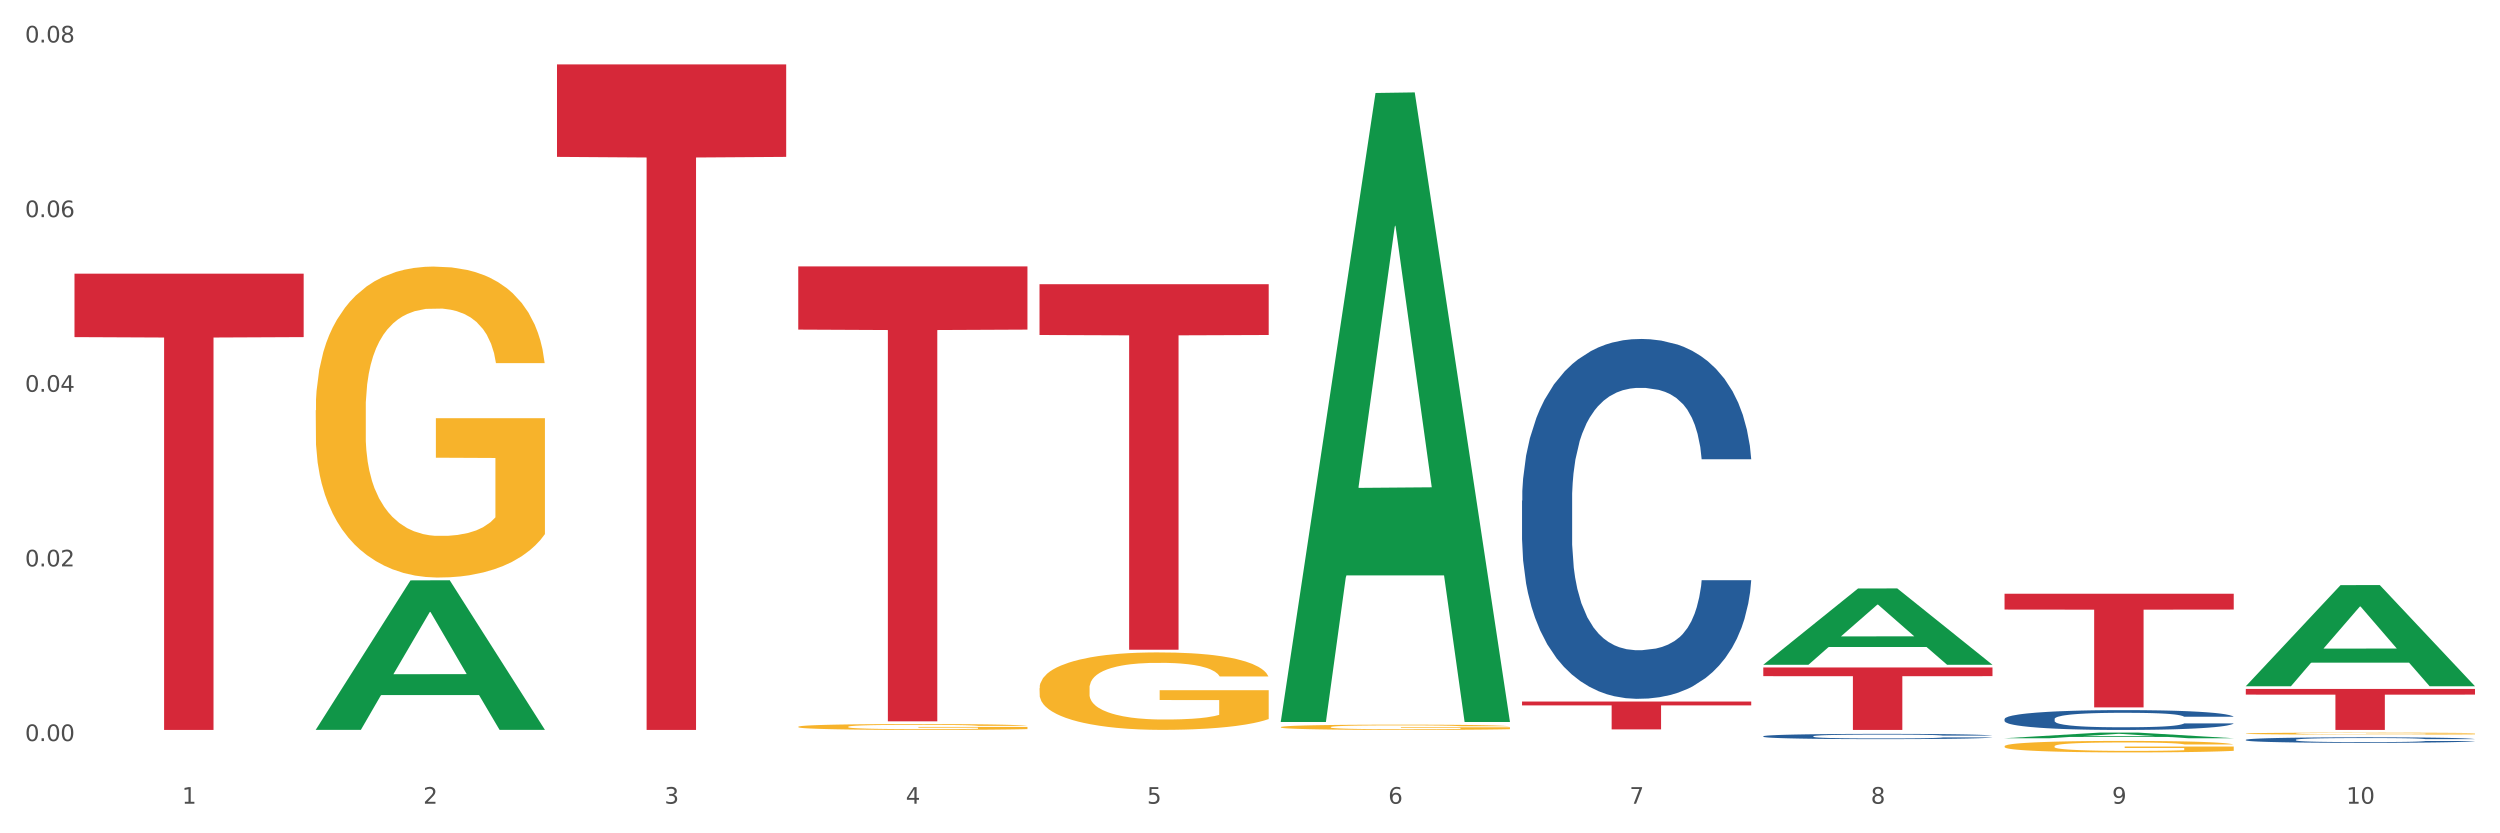
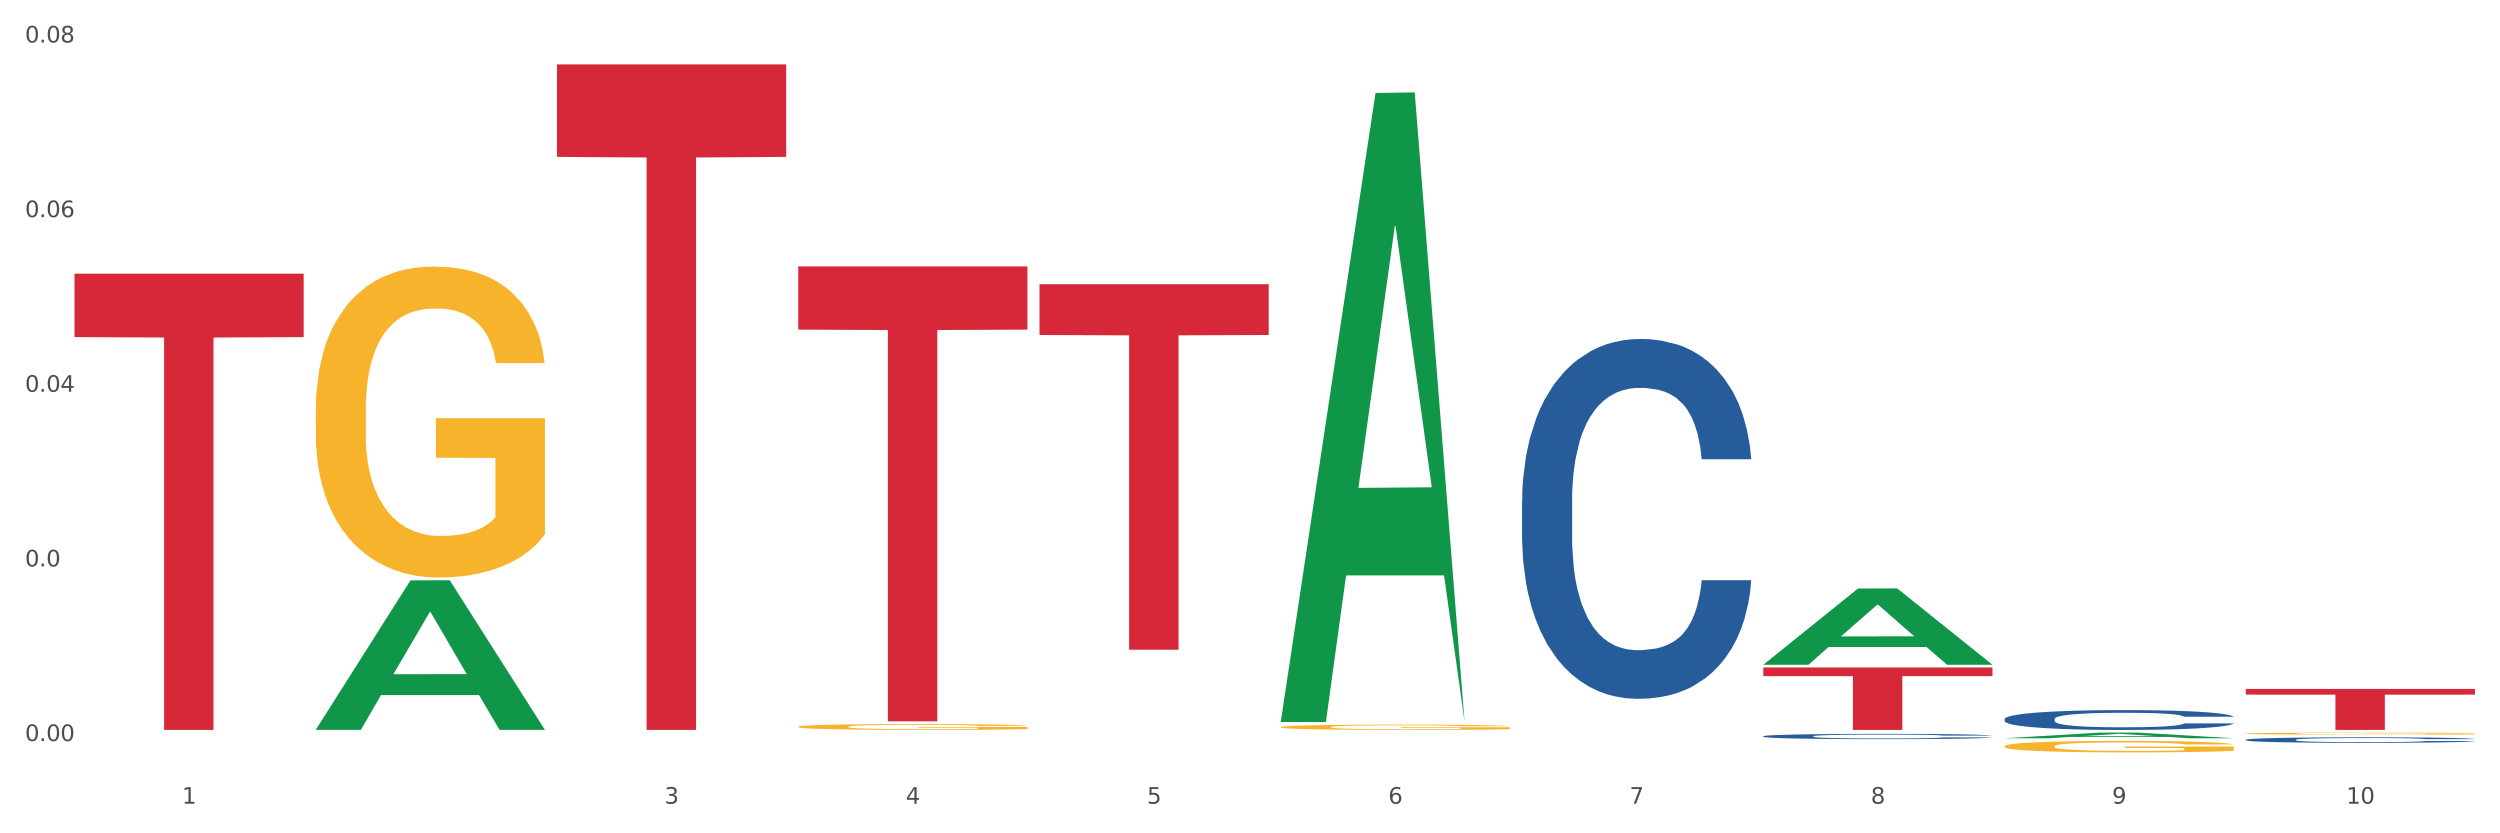
<svg xmlns="http://www.w3.org/2000/svg" xmlns:xlink="http://www.w3.org/1999/xlink" width="1080pt" height="360pt" viewBox="0 0 1080 360" version="1.1">
  <rect x="0" y="0" width="1080" height="360" fill="#333333" stroke="none" />
  <defs>
    <style type="text/css">*{stroke-linejoin: round; stroke-linecap: butt}</style>
  </defs>
  <g id="figure_1">
    <g id="patch_1">
      <path d="M 0 360  L 1080 360  L 1080 0  L 0 0  z " style="fill: #ffffff; stroke: #ffffff; stroke-linejoin: miter" />
    </g>
    <g id="axes_1">
      <g id="matplotlib.axis_1">
        <g id="xtick_1">
          <g id="text_1">
            <g style="fill: #4d4d4d" transform="translate(78.627 347.204) scale(0.096 -0.096)">
              <defs>
                <path id="DejaVuSans-31" d="M 794 531  L 1825 531  L 1825 4091  L 703 3866  L 703 4441  L 1819 4666  L 2450 4666  L 2450 531  L 3481 531  L 3481 0  L 794 0  L 794 531  z " transform="scale(0.016)" />
              </defs>
              <use xlink:href="#DejaVuSans-31" />
            </g>
          </g>
        </g>
        <g id="xtick_2">
          <g id="text_2">
            <g style="fill: #4d4d4d" transform="translate(182.851 347.204) scale(0.096 -0.096)">
              <defs>
-                 <path id="DejaVuSans-32" d="M 1228 531  L 3431 531  L 3431 0  L 469 0  L 469 531  Q 828 903 1448 1529  Q 2069 2156 2228 2338  Q 2531 2678 2651 2914  Q 2772 3150 2772 3378  Q 2772 3750 2511 3984  Q 2250 4219 1831 4219  Q 1534 4219 1204 4116  Q 875 4013 500 3803  L 500 4441  Q 881 4594 1212 4672  Q 1544 4750 1819 4750  Q 2544 4750 2975 4387  Q 3406 4025 3406 3419  Q 3406 3131 3298 2873  Q 3191 2616 2906 2266  Q 2828 2175 2409 1742  Q 1991 1309 1228 531  z " transform="scale(0.016)" />
-               </defs>
+                 </defs>
              <use xlink:href="#DejaVuSans-32" />
            </g>
          </g>
        </g>
        <g id="xtick_3">
          <g id="text_3">
            <g style="fill: #4d4d4d" transform="translate(287.074 347.204) scale(0.096 -0.096)">
              <defs>
                <path id="DejaVuSans-33" d="M 2597 2516  Q 3050 2419 3304 2112  Q 3559 1806 3559 1356  Q 3559 666 3084 287  Q 2609 -91 1734 -91  Q 1441 -91 1130 -33  Q 819 25 488 141  L 488 750  Q 750 597 1062 519  Q 1375 441 1716 441  Q 2309 441 2620 675  Q 2931 909 2931 1356  Q 2931 1769 2642 2001  Q 2353 2234 1838 2234  L 1294 2234  L 1294 2753  L 1863 2753  Q 2328 2753 2575 2939  Q 2822 3125 2822 3475  Q 2822 3834 2567 4026  Q 2313 4219 1838 4219  Q 1578 4219 1281 4162  Q 984 4106 628 3988  L 628 4550  Q 988 4650 1302 4700  Q 1616 4750 1894 4750  Q 2613 4750 3031 4423  Q 3450 4097 3450 3541  Q 3450 3153 3228 2886  Q 3006 2619 2597 2516  z " transform="scale(0.016)" />
              </defs>
              <use xlink:href="#DejaVuSans-33" />
            </g>
          </g>
        </g>
        <g id="xtick_4">
          <g id="text_4">
            <g style="fill: #4d4d4d" transform="translate(391.298 347.204) scale(0.096 -0.096)">
              <defs>
                <path id="DejaVuSans-34" d="M 2419 4116  L 825 1625  L 2419 1625  L 2419 4116  z M 2253 4666  L 3047 4666  L 3047 1625  L 3713 1625  L 3713 1100  L 3047 1100  L 3047 0  L 2419 0  L 2419 1100  L 313 1100  L 313 1709  L 2253 4666  z " transform="scale(0.016)" />
              </defs>
              <use xlink:href="#DejaVuSans-34" />
            </g>
          </g>
        </g>
        <g id="xtick_5">
          <g id="text_5">
            <g style="fill: #4d4d4d" transform="translate(495.522 347.204) scale(0.096 -0.096)">
              <defs>
                <path id="DejaVuSans-35" d="M 691 4666  L 3169 4666  L 3169 4134  L 1269 4134  L 1269 2991  Q 1406 3038 1543 3061  Q 1681 3084 1819 3084  Q 2600 3084 3056 2656  Q 3513 2228 3513 1497  Q 3513 744 3044 326  Q 2575 -91 1722 -91  Q 1428 -91 1123 -41  Q 819 9 494 109  L 494 744  Q 775 591 1075 516  Q 1375 441 1709 441  Q 2250 441 2565 725  Q 2881 1009 2881 1497  Q 2881 1984 2565 2268  Q 2250 2553 1709 2553  Q 1456 2553 1204 2497  Q 953 2441 691 2322  L 691 4666  z " transform="scale(0.016)" />
              </defs>
              <use xlink:href="#DejaVuSans-35" />
            </g>
          </g>
        </g>
        <g id="xtick_6">
          <g id="text_6">
            <g style="fill: #4d4d4d" transform="translate(599.745 347.204) scale(0.096 -0.096)">
              <defs>
                <path id="DejaVuSans-36" d="M 2113 2584  Q 1688 2584 1439 2293  Q 1191 2003 1191 1497  Q 1191 994 1439 701  Q 1688 409 2113 409  Q 2538 409 2786 701  Q 3034 994 3034 1497  Q 3034 2003 2786 2293  Q 2538 2584 2113 2584  z M 3366 4563  L 3366 3988  Q 3128 4100 2886 4159  Q 2644 4219 2406 4219  Q 1781 4219 1451 3797  Q 1122 3375 1075 2522  Q 1259 2794 1537 2939  Q 1816 3084 2150 3084  Q 2853 3084 3261 2657  Q 3669 2231 3669 1497  Q 3669 778 3244 343  Q 2819 -91 2113 -91  Q 1303 -91 875 529  Q 447 1150 447 2328  Q 447 3434 972 4092  Q 1497 4750 2381 4750  Q 2619 4750 2861 4703  Q 3103 4656 3366 4563  z " transform="scale(0.016)" />
              </defs>
              <use xlink:href="#DejaVuSans-36" />
            </g>
          </g>
        </g>
        <g id="xtick_7">
          <g id="text_7">
            <g style="fill: #4d4d4d" transform="translate(703.969 347.204) scale(0.096 -0.096)">
              <defs>
                <path id="DejaVuSans-37" d="M 525 4666  L 3525 4666  L 3525 4397  L 1831 0  L 1172 0  L 2766 4134  L 525 4134  L 525 4666  z " transform="scale(0.016)" />
              </defs>
              <use xlink:href="#DejaVuSans-37" />
            </g>
          </g>
        </g>
        <g id="xtick_8">
          <g id="text_8">
            <g style="fill: #4d4d4d" transform="translate(808.193 347.204) scale(0.096 -0.096)">
              <defs>
                <path id="DejaVuSans-38" d="M 2034 2216  Q 1584 2216 1326 1975  Q 1069 1734 1069 1313  Q 1069 891 1326 650  Q 1584 409 2034 409  Q 2484 409 2743 651  Q 3003 894 3003 1313  Q 3003 1734 2745 1975  Q 2488 2216 2034 2216  z M 1403 2484  Q 997 2584 770 2862  Q 544 3141 544 3541  Q 544 4100 942 4425  Q 1341 4750 2034 4750  Q 2731 4750 3128 4425  Q 3525 4100 3525 3541  Q 3525 3141 3298 2862  Q 3072 2584 2669 2484  Q 3125 2378 3379 2068  Q 3634 1759 3634 1313  Q 3634 634 3220 271  Q 2806 -91 2034 -91  Q 1263 -91 848 271  Q 434 634 434 1313  Q 434 1759 690 2068  Q 947 2378 1403 2484  z M 1172 3481  Q 1172 3119 1398 2916  Q 1625 2713 2034 2713  Q 2441 2713 2670 2916  Q 2900 3119 2900 3481  Q 2900 3844 2670 4047  Q 2441 4250 2034 4250  Q 1625 4250 1398 4047  Q 1172 3844 1172 3481  z " transform="scale(0.016)" />
              </defs>
              <use xlink:href="#DejaVuSans-38" />
            </g>
          </g>
        </g>
        <g id="xtick_9">
          <g id="text_9">
            <g style="fill: #4d4d4d" transform="translate(912.416 347.204) scale(0.096 -0.096)">
              <defs>
                <path id="DejaVuSans-39" d="M 703 97  L 703 672  Q 941 559 1184 500  Q 1428 441 1663 441  Q 2288 441 2617 861  Q 2947 1281 2994 2138  Q 2813 1869 2534 1725  Q 2256 1581 1919 1581  Q 1219 1581 811 2004  Q 403 2428 403 3163  Q 403 3881 828 4315  Q 1253 4750 1959 4750  Q 2769 4750 3195 4129  Q 3622 3509 3622 2328  Q 3622 1225 3098 567  Q 2575 -91 1691 -91  Q 1453 -91 1209 -44  Q 966 3 703 97  z M 1959 2075  Q 2384 2075 2632 2365  Q 2881 2656 2881 3163  Q 2881 3666 2632 3958  Q 2384 4250 1959 4250  Q 1534 4250 1286 3958  Q 1038 3666 1038 3163  Q 1038 2656 1286 2365  Q 1534 2075 1959 2075  z " transform="scale(0.016)" />
              </defs>
              <use xlink:href="#DejaVuSans-39" />
            </g>
          </g>
        </g>
        <g id="xtick_10">
          <g id="text_10">
            <g style="fill: #4d4d4d" transform="translate(1013.586 347.204) scale(0.096 -0.096)">
              <defs>
                <path id="DejaVuSans-30" d="M 2034 4250  Q 1547 4250 1301 3770  Q 1056 3291 1056 2328  Q 1056 1369 1301 889  Q 1547 409 2034 409  Q 2525 409 2770 889  Q 3016 1369 3016 2328  Q 3016 3291 2770 3770  Q 2525 4250 2034 4250  z M 2034 4750  Q 2819 4750 3233 4129  Q 3647 3509 3647 2328  Q 3647 1150 3233 529  Q 2819 -91 2034 -91  Q 1250 -91 836 529  Q 422 1150 422 2328  Q 422 3509 836 4129  Q 1250 4750 2034 4750  z " transform="scale(0.016)" />
              </defs>
              <use xlink:href="#DejaVuSans-31" />
              <use xlink:href="#DejaVuSans-30" transform="translate(63.623 0)" />
            </g>
          </g>
        </g>
        <g id="xtick_11" />
        <g id="xtick_12" />
        <g id="xtick_13" />
        <g id="xtick_14" />
        <g id="xtick_15" />
        <g id="xtick_16" />
        <g id="xtick_17" />
        <g id="xtick_18" />
        <g id="xtick_19" />
      </g>
      <g id="matplotlib.axis_2">
        <g id="ytick_1">
          <g id="text_11">
            <g style="fill: #4d4d4d" transform="translate(10.8 320.141) scale(0.096 -0.096)">
              <defs>
                <path id="DejaVuSans-2e" d="M 684 794  L 1344 794  L 1344 0  L 684 0  L 684 794  z " transform="scale(0.016)" />
              </defs>
              <use xlink:href="#DejaVuSans-30" />
              <use xlink:href="#DejaVuSans-2e" transform="translate(63.623 0)" />
              <use xlink:href="#DejaVuSans-30" transform="translate(95.41 0)" />
              <use xlink:href="#DejaVuSans-30" transform="translate(159.033 0)" />
            </g>
          </g>
        </g>
        <g id="ytick_2">
          <g id="text_12">
            <g style="fill: #4d4d4d" transform="translate(10.8 244.696) scale(0.096 -0.096)">
              <use xlink:href="#DejaVuSans-30" />
              <use xlink:href="#DejaVuSans-2e" transform="translate(63.623 0)" />
              <use xlink:href="#DejaVuSans-30" transform="translate(95.41 0)" />
              <use xlink:href="#DejaVuSans-32" transform="translate(159.033 0)" />
            </g>
          </g>
        </g>
        <g id="ytick_3">
          <g id="text_13">
            <g style="fill: #4d4d4d" transform="translate(10.8 169.252) scale(0.096 -0.096)">
              <use xlink:href="#DejaVuSans-30" />
              <use xlink:href="#DejaVuSans-2e" transform="translate(63.623 0)" />
              <use xlink:href="#DejaVuSans-30" transform="translate(95.41 0)" />
              <use xlink:href="#DejaVuSans-34" transform="translate(159.033 0)" />
            </g>
          </g>
        </g>
        <g id="ytick_4">
          <g id="text_14">
            <g style="fill: #4d4d4d" transform="translate(10.8 93.807) scale(0.096 -0.096)">
              <use xlink:href="#DejaVuSans-30" />
              <use xlink:href="#DejaVuSans-2e" transform="translate(63.623 0)" />
              <use xlink:href="#DejaVuSans-30" transform="translate(95.41 0)" />
              <use xlink:href="#DejaVuSans-36" transform="translate(159.033 0)" />
            </g>
          </g>
        </g>
        <g id="ytick_5">
          <g id="text_15">
            <g style="fill: #4d4d4d" transform="translate(10.8 18.363) scale(0.096 -0.096)">
              <use xlink:href="#DejaVuSans-30" />
              <use xlink:href="#DejaVuSans-2e" transform="translate(63.623 0)" />
              <use xlink:href="#DejaVuSans-30" transform="translate(95.41 0)" />
              <use xlink:href="#DejaVuSans-38" transform="translate(159.033 0)" />
            </g>
          </g>
        </g>
        <g id="ytick_6" />
        <g id="ytick_7" />
        <g id="ytick_8" />
        <g id="ytick_9" />
      </g>
      <g id="PolyCollection_1">
        <path d="M 136.399 315.188  L 136.501 315.127  L 177.331 250.72  L 194.275 250.659  L 235.411 315.309  L 215.813 315.309  L 206.932 300.255  L 164.775 300.255  L 164.469 300.497  L 155.895 315.309  L 136.399 315.309  L 136.399 315.188  L 170.083 291.27  L 201.624 291.21  L 186.007 264.439  L 185.803 264.318  L 185.599 264.5  L 169.981 291.21  L 170.083 291.27  L 136.399 315.188  z " clip-path="url(#pd35d65f879)" style="fill: #109648" />
        <path d="M 865.964 310.617  L 866.081 310.609  L 866.081 310.39  L 866.432 310.092  L 867.719 309.544  L 869.358 309.129  L 872.167 308.644  L 873.688 308.44  L 875.678 308.213  L 879.774 307.845  L 884.456 307.532  L 887.733 307.359  L 890.19 307.25  L 895.691 307.054  L 898.851 306.968  L 902.128 306.897  L 904.937 306.85  L 909.618 306.796  L 913.364 306.772  L 917.694 306.764  L 921.322 306.772  L 926.12 306.803  L 933.143 306.897  L 935.834 306.952  L 939.463 307.046  L 943.208 307.172  L 946.251 307.297  L 949.762 307.477  L 953.39 307.712  L 956.901 308.009  L 959.359 308.284  L 961.348 308.573  L 963.104 308.926  L 964.391 309.309  L 964.976 309.63  L 943.559 309.63  L 942.974 309.341  L 941.803 309.027  L 940.633 308.816  L 939.346 308.644  L 937.356 308.448  L 935.6 308.323  L 932.674 308.174  L 929.983 308.08  L 927.759 308.025  L 925.067 307.978  L 919.332 307.931  L 915.236 307.931  L 912.661 307.947  L 909.501 307.986  L 906.81 308.041  L 903.65 308.135  L 901.192 308.237  L 898.734 308.37  L 897.33 308.464  L 895.223 308.636  L 893.819 308.777  L 891.946 309.02  L 890.893 309.192  L 889.02 309.638  L 888.201 309.967  L 887.85 310.194  L 887.616 310.445  L 887.616 311.666  L 888.318 312.215  L 888.903 312.45  L 889.839 312.716  L 891.595 313.06  L 894.17 313.397  L 896.861 313.64  L 899.085 313.789  L 901.192 313.898  L 903.298 313.984  L 905.873 314.063  L 907.98 314.11  L 911.14 314.157  L 914.885 314.18  L 917.811 314.18  L 923.78 314.141  L 926.472 314.102  L 929.046 314.047  L 931.855 313.961  L 934.079 313.867  L 935.366 313.796  L 937.473 313.648  L 939.111 313.491  L 940.516 313.311  L 941.452 313.154  L 942.505 312.919  L 943.325 312.653  L 943.559 312.512  L 964.976 312.512  L 964.508 312.794  L 963.689 313.068  L 962.05 313.436  L 960.763 313.648  L 958.773 313.906  L 956.667 314.125  L 953.741 314.368  L 951.049 314.548  L 948.24 314.705  L 945.197 314.846  L 939.697 315.042  L 937.707 315.096  L 933.494 315.19  L 930.217 315.245  L 925.418 315.3  L 920.503 315.331  L 915.353 315.339  L 910.789 315.323  L 905.756 315.276  L 902.596 315.23  L 899.085 315.159  L 894.989 315.049  L 891.127 314.916  L 887.499 314.76  L 884.105 314.58  L 880.945 314.376  L 876.848 314.039  L 873.805 313.71  L 871.582 313.405  L 870.06 313.146  L 868.539 312.818  L 867.719 312.591  L 866.432 312.042  L 865.964 311.533  L 865.964 310.617  z " clip-path="url(#pd35d65f879)" style="fill: #255c99" />
        <path d="M 970.188 319.587  L 970.305 319.585  L 970.305 319.524  L 970.656 319.441  L 971.943 319.288  L 973.582 319.172  L 976.39 319.036  L 977.912 318.979  L 979.902 318.916  L 983.998 318.813  L 988.679 318.726  L 991.956 318.678  L 994.414 318.647  L 999.915 318.592  L 1003.075 318.568  L 1006.352 318.549  L 1009.161 318.535  L 1013.842 318.52  L 1017.587 318.514  L 1021.917 318.511  L 1025.546 318.514  L 1030.344 318.522  L 1037.366 318.549  L 1040.058 318.564  L 1043.686 318.59  L 1047.431 318.625  L 1050.474 318.66  L 1053.985 318.71  L 1057.613 318.776  L 1061.125 318.859  L 1063.582 318.936  L 1065.572 319.017  L 1067.327 319.115  L 1068.615 319.222  L 1069.2 319.312  L 1047.782 319.312  L 1047.197 319.231  L 1046.027 319.143  L 1044.857 319.084  L 1043.569 319.036  L 1041.58 318.982  L 1039.824 318.947  L 1036.898 318.905  L 1034.206 318.879  L 1031.983 318.864  L 1029.291 318.85  L 1023.556 318.837  L 1019.46 318.837  L 1016.885 318.842  L 1013.725 318.853  L 1011.033 318.868  L 1007.873 318.894  L 1005.415 318.923  L 1002.958 318.96  L 1001.553 318.986  L 999.447 319.034  L 998.042 319.073  L 996.17 319.141  L 995.116 319.189  L 993.244 319.314  L 992.424 319.406  L 992.073 319.469  L 991.839 319.539  L 991.839 319.881  L 992.541 320.034  L 993.127 320.099  L 994.063 320.174  L 995.818 320.27  L 998.393 320.364  L 1001.085 320.432  L 1003.309 320.473  L 1005.415 320.504  L 1007.522 320.528  L 1010.097 320.55  L 1012.203 320.563  L 1015.363 320.576  L 1019.109 320.583  L 1022.035 320.583  L 1028.003 320.572  L 1030.695 320.561  L 1033.27 320.545  L 1036.079 320.521  L 1038.303 320.495  L 1039.59 320.475  L 1041.697 320.434  L 1043.335 320.39  L 1044.739 320.34  L 1045.676 320.296  L 1046.729 320.23  L 1047.548 320.156  L 1047.782 320.117  L 1069.2 320.117  L 1068.732 320.195  L 1067.913 320.272  L 1066.274 320.375  L 1064.987 320.434  L 1062.997 320.506  L 1060.89 320.567  L 1057.965 320.635  L 1055.273 320.685  L 1052.464 320.729  L 1049.421 320.769  L 1043.92 320.823  L 1041.931 320.839  L 1037.717 320.865  L 1034.44 320.88  L 1029.642 320.895  L 1024.726 320.904  L 1019.577 320.906  L 1015.012 320.902  L 1009.98 320.889  L 1006.82 320.876  L 1003.309 320.856  L 999.212 320.825  L 995.35 320.788  L 991.722 320.744  L 988.328 320.694  L 985.168 320.637  L 981.072 320.543  L 978.029 320.451  L 975.805 320.366  L 974.284 320.294  L 972.762 320.202  L 971.943 320.139  L 970.656 319.986  L 970.188 319.843  L 970.188 319.587  z " clip-path="url(#pd35d65f879)" style="fill: #255c99" />
        <path d="M 344.846 313.96  L 344.963 313.958  L 344.963 313.874  L 345.197 313.802  L 346.366 313.628  L 348.119 313.483  L 349.405 313.407  L 350.691 313.344  L 352.21 313.281  L 354.081 313.216  L 357.471 313.12  L 359.575 313.072  L 362.147 313.02  L 366.823 312.946  L 370.213 312.904  L 373.72 312.869  L 379.448 312.827  L 383.188 312.809  L 387.163 312.795  L 391.956 312.785  L 395.579 312.783  L 403.529 312.79  L 410.309 312.811  L 413.582 312.827  L 417.79 312.855  L 420.011 312.874  L 423.635 312.911  L 427.376 312.96  L 429.947 313.002  L 433.805 313.081  L 436.728 313.16  L 439.416 313.258  L 440.819 313.325  L 441.871 313.388  L 442.806 313.46  L 443.741 313.574  L 422.7 313.574  L 421.882 313.493  L 420.596 313.416  L 418.725 313.341  L 417.089 313.295  L 414.283 313.237  L 411.711 313.2  L 409.023 313.172  L 405.75 313.148  L 403.178 313.137  L 399.554 313.127  L 392.423 313.13  L 387.63 313.148  L 384.357 313.172  L 382.253 313.193  L 380.383 313.216  L 378.279 313.248  L 375.824 313.297  L 374.07 313.341  L 372.317 313.397  L 370.914 313.453  L 369.628 313.518  L 368.576 313.588  L 367.758 313.66  L 367.056 313.749  L 366.472 313.895  L 366.472 314.214  L 366.706 314.286  L 367.29 314.382  L 367.992 314.454  L 369.161 314.54  L 370.213 314.598  L 372.2 314.682  L 374.421 314.752  L 376.174 314.796  L 377.928 314.833  L 380.967 314.884  L 384.357 314.926  L 387.28 314.952  L 391.254 314.975  L 393.943 314.984  L 396.281 314.989  L 402.009 314.989  L 406.1 314.982  L 410.659 314.966  L 414.166 314.945  L 417.089 314.919  L 420.362 314.877  L 422.466 314.838  L 422.466 314.351  L 396.748 314.349  L 396.748 314.026  L 443.858 314.026  L 443.858 314.975  L 441.871 315.024  L 439.65 315.068  L 437.312 315.108  L 433.805 315.156  L 429.597 315.203  L 425.856 315.236  L 421.882 315.264  L 417.206 315.289  L 411.127 315.312  L 407.386 315.322  L 402.71 315.329  L 397.216 315.331  L 392.423 315.326  L 387.747 315.315  L 382.838 315.294  L 378.045 315.264  L 374.421 315.233  L 370.797 315.196  L 366.94 315.147  L 363.9 315.101  L 361.562 315.059  L 358.99 315.005  L 356.185 314.935  L 354.081 314.873  L 352.21 314.807  L 350.223 314.724  L 348.82 314.652  L 347.418 314.561  L 346.599 314.493  L 345.664 314.389  L 344.963 314.242  L 344.846 313.96  z " clip-path="url(#pd35d65f879)" style="fill: #f7b32b" />
        <path d="M 970.188 297.617  L 1069.2 297.617  L 1069.2 300.08  L 1030.252 300.096  L 1030.252 315.339  L 1008.901 315.339  L 1008.901 300.096  L 970.188 300.08  L 970.188 297.633  L 970.188 297.617  z " clip-path="url(#pd35d65f879)" style="fill: #d62839" />
-         <path d="M 865.964 256.507  L 964.976 256.507  L 964.976 263.331  L 926.028 263.377  L 926.028 305.61  L 904.677 305.61  L 904.677 263.377  L 865.964 263.331  L 865.964 256.554  L 865.964 256.507  z " clip-path="url(#pd35d65f879)" style="fill: #d62839" />
        <path d="M 761.74 288.35  L 860.753 288.35  L 860.753 292.101  L 821.805 292.126  L 821.805 315.339  L 800.454 315.339  L 800.454 292.126  L 761.74 292.101  L 761.74 288.375  L 761.74 288.35  z " clip-path="url(#pd35d65f879)" style="fill: #d62839" />
-         <path d="M 657.517 303.054  L 756.529 303.054  L 756.529 304.728  L 717.581 304.739  L 717.581 315.101  L 696.23 315.101  L 696.23 304.739  L 657.517 304.728  L 657.517 303.065  L 657.517 303.054  z " clip-path="url(#pd35d65f879)" style="fill: #d62839" />
        <path d="M 449.069 122.774  L 548.082 122.774  L 548.082 144.718  L 509.134 144.867  L 509.134 280.684  L 487.783 280.684  L 487.783 144.867  L 449.069 144.718  L 449.069 122.922  L 449.069 122.774  z " clip-path="url(#pd35d65f879)" style="fill: #d62839" />
        <path d="M 344.846 115.078  L 443.858 115.078  L 443.858 142.392  L 404.91 142.577  L 404.91 311.628  L 383.559 311.628  L 383.559 142.577  L 344.846 142.392  L 344.846 115.263  L 344.846 115.078  z " clip-path="url(#pd35d65f879)" style="fill: #d62839" />
        <path d="M 240.622 27.816  L 339.635 27.816  L 339.635 67.771  L 300.687 68.041  L 300.687 315.334  L 279.336 315.334  L 279.336 68.041  L 240.622 67.771  L 240.622 28.086  L 240.622 27.816  z " clip-path="url(#pd35d65f879)" style="fill: #d62839" />
        <path d="M 32.175 118.235  L 131.187 118.235  L 131.187 145.626  L 92.239 145.811  L 92.239 315.339  L 70.888 315.339  L 70.888 145.811  L 32.175 145.626  L 32.175 118.42  L 32.175 118.235  z " clip-path="url(#pd35d65f879)" style="fill: #d62839" />
        <path d="M 970.188 316.893  L 970.304 316.892  L 970.304 316.863  L 970.538 316.839  L 971.707 316.78  L 973.461 316.731  L 974.747 316.705  L 976.032 316.684  L 977.552 316.662  L 979.422 316.64  L 982.813 316.608  L 984.917 316.592  L 987.488 316.574  L 992.164 316.549  L 995.554 316.535  L 999.061 316.523  L 1004.789 316.509  L 1008.53 316.503  L 1012.505 316.498  L 1017.297 316.495  L 1020.921 316.494  L 1028.87 316.496  L 1035.65 316.503  L 1038.923 316.509  L 1043.132 316.518  L 1045.353 316.525  L 1048.977 316.537  L 1052.717 316.554  L 1055.289 316.568  L 1059.147 316.595  L 1062.069 316.622  L 1064.758 316.655  L 1066.161 316.677  L 1067.213 316.699  L 1068.148 316.723  L 1069.083 316.762  L 1048.041 316.762  L 1047.223 316.734  L 1045.937 316.708  L 1044.067 316.683  L 1042.43 316.667  L 1039.625 316.648  L 1037.053 316.635  L 1034.364 316.625  L 1031.091 316.618  L 1028.52 316.614  L 1024.896 316.61  L 1017.765 316.611  L 1012.972 316.618  L 1009.699 316.625  L 1007.595 316.633  L 1005.724 316.64  L 1003.62 316.651  L 1001.165 316.668  L 999.412 316.683  L 997.659 316.702  L 996.256 316.721  L 994.97 316.743  L 993.918 316.766  L 993.1 316.791  L 992.398 316.821  L 991.814 316.871  L 991.814 316.978  L 992.047 317.003  L 992.632 317.035  L 993.333 317.06  L 994.502 317.089  L 995.554 317.108  L 997.542 317.137  L 999.763 317.16  L 1001.516 317.175  L 1003.27 317.188  L 1006.309 317.205  L 1009.699 317.22  L 1012.621 317.228  L 1016.596 317.236  L 1019.285 317.239  L 1021.623 317.241  L 1027.351 317.241  L 1031.442 317.238  L 1036.001 317.233  L 1039.508 317.226  L 1042.43 317.217  L 1045.704 317.203  L 1047.808 317.19  L 1047.808 317.025  L 1022.09 317.024  L 1022.09 316.915  L 1069.2 316.915  L 1069.2 317.236  L 1067.213 317.253  L 1064.992 317.268  L 1062.654 317.281  L 1059.147 317.298  L 1054.938 317.313  L 1051.198 317.324  L 1047.223 317.334  L 1042.547 317.342  L 1036.469 317.35  L 1032.728 317.354  L 1028.052 317.356  L 1022.558 317.357  L 1017.765 317.355  L 1013.089 317.351  L 1008.179 317.344  L 1003.387 317.334  L 999.763 317.324  L 996.139 317.311  L 992.281 317.294  L 989.242 317.279  L 986.904 317.264  L 984.332 317.246  L 981.527 317.223  L 979.422 317.201  L 977.552 317.179  L 975.565 317.151  L 974.162 317.127  L 972.759 317.096  L 971.941 317.073  L 971.006 317.038  L 970.304 316.988  L 970.188 316.893  z " clip-path="url(#pd35d65f879)" style="fill: #f7b32b" />
        <path d="M 865.964 322.373  L 866.081 322.368  L 866.081 322.205  L 866.315 322.064  L 867.484 321.724  L 869.237 321.442  L 870.523 321.292  L 871.809 321.17  L 873.329 321.047  L 875.199 320.92  L 878.589 320.734  L 880.693 320.639  L 883.265 320.539  L 887.941 320.393  L 891.331 320.312  L 894.838 320.243  L 900.566 320.162  L 904.306 320.125  L 908.281 320.098  L 913.074 320.08  L 916.698 320.075  L 924.647 320.089  L 931.427 320.13  L 934.7 320.162  L 938.908 320.216  L 941.129 320.253  L 944.753 320.325  L 948.494 320.421  L 951.066 320.502  L 954.923 320.657  L 957.846 320.811  L 960.534 321.002  L 961.937 321.133  L 962.989 321.256  L 963.924 321.397  L 964.859 321.619  L 943.818 321.619  L 943 321.46  L 941.714 321.311  L 939.843 321.165  L 938.207 321.074  L 935.401 320.961  L 932.829 320.888  L 930.141 320.834  L 926.868 320.788  L 924.296 320.766  L 920.672 320.747  L 913.541 320.752  L 908.749 320.788  L 905.475 320.834  L 903.371 320.875  L 901.501 320.92  L 899.397 320.984  L 896.942 321.079  L 895.188 321.165  L 893.435 321.274  L 892.032 321.383  L 890.746 321.51  L 889.694 321.647  L 888.876 321.787  L 888.175 321.96  L 887.59 322.246  L 887.59 322.868  L 887.824 323.009  L 888.408 323.195  L 889.11 323.336  L 890.279 323.504  L 891.331 323.617  L 893.318 323.781  L 895.539 323.917  L 897.293 324.003  L 899.046 324.076  L 902.085 324.176  L 905.475 324.257  L 908.398 324.307  L 912.372 324.353  L 915.061 324.371  L 917.399 324.38  L 923.127 324.38  L 927.218 324.366  L 931.777 324.335  L 935.284 324.294  L 938.207 324.244  L 941.48 324.162  L 943.584 324.085  L 943.584 323.136  L 917.867 323.131  L 917.867 322.5  L 964.976 322.5  L 964.976 324.353  L 962.989 324.448  L 960.768 324.534  L 958.43 324.612  L 954.923 324.707  L 950.715 324.798  L 946.974 324.861  L 943 324.916  L 938.324 324.966  L 932.245 325.011  L 928.504 325.029  L 923.828 325.043  L 918.334 325.047  L 913.541 325.038  L 908.865 325.016  L 903.956 324.975  L 899.163 324.916  L 895.539 324.857  L 891.915 324.784  L 888.058 324.689  L 885.018 324.598  L 882.68 324.516  L 880.109 324.412  L 877.303 324.276  L 875.199 324.153  L 873.329 324.026  L 871.341 323.862  L 869.938 323.722  L 868.536 323.544  L 867.717 323.413  L 866.782 323.208  L 866.081 322.922  L 865.964 322.373  z " clip-path="url(#pd35d65f879)" style="fill: #f7b32b" />
        <path d="M 553.293 314.106  L 553.41 314.104  L 553.41 314.029  L 553.644 313.964  L 554.813 313.808  L 556.566 313.678  L 557.852 313.609  L 559.138 313.553  L 560.658 313.497  L 562.528 313.438  L 565.918 313.352  L 568.022 313.309  L 570.594 313.263  L 575.27 313.196  L 578.66 313.158  L 582.167 313.127  L 587.895 313.089  L 591.636 313.073  L 595.61 313.06  L 600.403 313.052  L 604.027 313.05  L 611.976 313.056  L 618.756 313.075  L 622.029 313.089  L 626.237 313.114  L 628.458 313.131  L 632.082 313.165  L 635.823 313.208  L 638.395 313.246  L 642.252 313.317  L 645.175 313.388  L 647.863 313.476  L 649.266 313.536  L 650.318 313.593  L 651.253 313.657  L 652.189 313.76  L 631.147 313.76  L 630.329 313.687  L 629.043 313.618  L 627.173 313.551  L 625.536 313.509  L 622.73 313.457  L 620.159 313.423  L 617.47 313.398  L 614.197 313.378  L 611.625 313.367  L 608.001 313.359  L 600.87 313.361  L 596.078 313.378  L 592.805 313.398  L 590.7 313.417  L 588.83 313.438  L 586.726 313.467  L 584.271 313.511  L 582.518 313.551  L 580.764 313.601  L 579.361 313.651  L 578.075 313.71  L 577.023 313.772  L 576.205 313.837  L 575.504 313.916  L 574.919 314.048  L 574.919 314.334  L 575.153 314.399  L 575.737 314.484  L 576.439 314.549  L 577.608 314.626  L 578.66 314.679  L 580.647 314.754  L 582.868 314.816  L 584.622 314.856  L 586.375 314.89  L 589.415 314.936  L 592.805 314.973  L 595.727 314.996  L 599.702 315.017  L 602.39 315.025  L 604.728 315.03  L 610.456 315.03  L 614.548 315.023  L 619.107 315.009  L 622.613 314.99  L 625.536 314.967  L 628.809 314.929  L 630.913 314.894  L 630.913 314.457  L 605.196 314.455  L 605.196 314.165  L 652.306 314.165  L 652.306 315.017  L 650.318 315.061  L 648.097 315.101  L 645.759 315.136  L 642.252 315.18  L 638.044 315.222  L 634.303 315.251  L 630.329 315.276  L 625.653 315.299  L 619.574 315.32  L 615.833 315.328  L 611.158 315.334  L 605.663 315.337  L 600.87 315.332  L 596.195 315.322  L 591.285 315.303  L 586.492 315.276  L 582.868 315.249  L 579.244 315.215  L 575.387 315.172  L 572.347 315.13  L 570.009 315.092  L 567.438 315.044  L 564.632 314.981  L 562.528 314.925  L 560.658 314.867  L 558.67 314.791  L 557.268 314.727  L 555.865 314.645  L 555.047 314.585  L 554.111 314.491  L 553.41 314.359  L 553.293 314.106  z " clip-path="url(#pd35d65f879)" style="fill: #f7b32b" />
-         <path d="M 449.069 297.304  L 449.186 297.274  L 449.186 296.174  L 449.42 295.226  L 450.589 292.934  L 452.343 291.039  L 453.628 290.03  L 454.914 289.205  L 456.434 288.38  L 458.304 287.524  L 461.694 286.271  L 463.799 285.629  L 466.37 284.957  L 471.046 283.979  L 474.436 283.428  L 477.943 282.97  L 483.671 282.42  L 487.412 282.175  L 491.386 281.992  L 496.179 281.87  L 499.803 281.839  L 507.752 281.931  L 514.532 282.206  L 517.805 282.42  L 522.014 282.787  L 524.235 283.031  L 527.859 283.52  L 531.599 284.162  L 534.171 284.712  L 538.029 285.751  L 540.951 286.79  L 543.64 288.074  L 545.043 288.96  L 546.095 289.786  L 547.03 290.733  L 547.965 292.231  L 526.923 292.231  L 526.105 291.161  L 524.819 290.152  L 522.949 289.174  L 521.312 288.563  L 518.507 287.799  L 515.935 287.31  L 513.246 286.943  L 509.973 286.638  L 507.401 286.485  L 503.778 286.363  L 496.647 286.393  L 491.854 286.638  L 488.581 286.943  L 486.477 287.218  L 484.606 287.524  L 482.502 287.952  L 480.047 288.594  L 478.294 289.174  L 476.54 289.908  L 475.138 290.641  L 473.852 291.497  L 472.8 292.414  L 471.981 293.362  L 471.28 294.523  L 470.696 296.449  L 470.696 300.636  L 470.929 301.583  L 471.514 302.836  L 472.215 303.784  L 473.384 304.915  L 474.436 305.679  L 476.424 306.779  L 478.645 307.696  L 480.398 308.277  L 482.152 308.766  L 485.191 309.438  L 488.581 309.988  L 491.503 310.325  L 495.478 310.63  L 498.167 310.752  L 500.505 310.814  L 506.232 310.814  L 510.324 310.722  L 514.883 310.508  L 518.39 310.233  L 521.312 309.897  L 524.585 309.347  L 526.69 308.827  L 526.69 302.439  L 500.972 302.409  L 500.972 298.16  L 548.082 298.16  L 548.082 310.63  L 546.095 311.272  L 543.874 311.853  L 541.536 312.372  L 538.029 313.014  L 533.82 313.625  L 530.08 314.053  L 526.105 314.42  L 521.429 314.756  L 515.351 315.062  L 511.61 315.184  L 506.934 315.276  L 501.44 315.307  L 496.647 315.245  L 491.971 315.093  L 487.061 314.817  L 482.268 314.42  L 478.645 314.023  L 475.021 313.534  L 471.163 312.892  L 468.124 312.281  L 465.786 311.731  L 463.214 311.028  L 460.409 310.111  L 458.304 309.285  L 456.434 308.43  L 454.447 307.329  L 453.044 306.382  L 451.641 305.19  L 450.823 304.304  L 449.888 302.928  L 449.186 301.003  L 449.069 297.304  z " clip-path="url(#pd35d65f879)" style="fill: #f7b32b" />
        <path d="M 761.74 318.056  L 761.857 318.054  L 761.857 317.995  L 762.208 317.917  L 763.496 317.771  L 765.134 317.661  L 767.943 317.533  L 769.465 317.479  L 771.454 317.419  L 775.551 317.321  L 780.232 317.238  L 783.509 317.192  L 785.967 317.163  L 791.467 317.112  L 794.627 317.089  L 797.904 317.07  L 800.713 317.058  L 805.395 317.043  L 809.14 317.037  L 813.47 317.035  L 817.098 317.037  L 821.897 317.045  L 828.919 317.07  L 831.611 317.085  L 835.239 317.109  L 838.984 317.143  L 842.027 317.176  L 845.538 317.224  L 849.166 317.286  L 852.677 317.365  L 855.135 317.437  L 857.125 317.514  L 858.88 317.607  L 860.168 317.709  L 860.753 317.794  L 839.335 317.794  L 838.75 317.717  L 837.58 317.634  L 836.409 317.578  L 835.122 317.533  L 833.132 317.481  L 831.377 317.448  L 828.451 317.408  L 825.759 317.383  L 823.535 317.369  L 820.843 317.356  L 815.109 317.344  L 811.012 317.344  L 808.438 317.348  L 805.278 317.358  L 802.586 317.373  L 799.426 317.398  L 796.968 317.425  L 794.51 317.46  L 793.106 317.485  L 790.999 317.531  L 789.595 317.568  L 787.722 317.632  L 786.669 317.678  L 784.796 317.796  L 783.977 317.883  L 783.626 317.944  L 783.392 318.01  L 783.392 318.334  L 784.094 318.479  L 784.679 318.541  L 785.616 318.612  L 787.371 318.703  L 789.946 318.792  L 792.638 318.857  L 794.862 318.896  L 796.968 318.925  L 799.075 318.948  L 801.65 318.969  L 803.756 318.981  L 806.916 318.994  L 810.661 319  L 813.587 319  L 819.556 318.989  L 822.248 318.979  L 824.823 318.964  L 827.632 318.942  L 829.855 318.917  L 831.143 318.898  L 833.249 318.859  L 834.888 318.817  L 836.292 318.769  L 837.229 318.728  L 838.282 318.666  L 839.101 318.595  L 839.335 318.558  L 860.753 318.558  L 860.285 318.632  L 859.465 318.705  L 857.827 318.803  L 856.539 318.859  L 854.55 318.927  L 852.443 318.985  L 849.517 319.05  L 846.825 319.097  L 844.017 319.139  L 840.974 319.176  L 835.473 319.228  L 833.483 319.243  L 829.27 319.267  L 825.993 319.282  L 821.195 319.296  L 816.279 319.305  L 811.13 319.307  L 806.565 319.303  L 801.533 319.29  L 798.373 319.278  L 794.862 319.259  L 790.765 319.23  L 786.903 319.195  L 783.275 319.153  L 779.881 319.106  L 776.721 319.052  L 772.625 318.962  L 769.582 318.875  L 767.358 318.794  L 765.837 318.726  L 764.315 318.639  L 763.496 318.579  L 762.208 318.433  L 761.74 318.298  L 761.74 318.056  z " clip-path="url(#pd35d65f879)" style="fill: #255c99" />
        <path d="M 657.517 216.283  L 657.634 216.141  L 657.634 212.165  L 657.985 206.77  L 659.272 196.831  L 660.911 189.306  L 663.72 180.503  L 665.241 176.811  L 667.231 172.694  L 671.327 166.021  L 676.008 160.341  L 679.285 157.218  L 681.743 155.23  L 687.244 151.68  L 690.404 150.119  L 693.681 148.841  L 696.49 147.989  L 701.171 146.995  L 704.916 146.569  L 709.247 146.427  L 712.875 146.569  L 717.673 147.137  L 724.695 148.841  L 727.387 149.835  L 731.015 151.538  L 734.76 153.81  L 737.803 156.082  L 741.314 159.347  L 744.943 163.607  L 748.454 169.002  L 750.911 173.972  L 752.901 179.225  L 754.657 185.614  L 755.944 192.572  L 756.529 198.393  L 735.112 198.393  L 734.526 193.14  L 733.356 187.46  L 732.186 183.627  L 730.898 180.503  L 728.909 176.953  L 727.153 174.682  L 724.227 171.984  L 721.535 170.28  L 719.312 169.286  L 716.62 168.434  L 710.885 167.583  L 706.789 167.583  L 704.214 167.866  L 701.054 168.576  L 698.362 169.57  L 695.202 171.274  L 692.745 173.12  L 690.287 175.534  L 688.882 177.237  L 686.776 180.361  L 685.371 182.917  L 683.499 187.318  L 682.445 190.442  L 680.573 198.535  L 679.754 204.498  L 679.402 208.616  L 679.168 213.159  L 679.168 235.309  L 679.871 245.248  L 680.456 249.507  L 681.392 254.334  L 683.148 260.582  L 685.722 266.687  L 688.414 271.089  L 690.638 273.786  L 692.745 275.774  L 694.851 277.336  L 697.426 278.756  L 699.533 279.608  L 702.693 280.459  L 706.438 280.885  L 709.364 280.885  L 715.332 280.175  L 718.024 279.466  L 720.599 278.472  L 723.408 276.91  L 725.632 275.206  L 726.919 273.928  L 729.026 271.23  L 730.664 268.391  L 732.069 265.125  L 733.005 262.286  L 734.058 258.026  L 734.877 253.199  L 735.112 250.643  L 756.529 250.643  L 756.061 255.754  L 755.242 260.724  L 753.603 267.397  L 752.316 271.23  L 750.326 275.916  L 748.22 279.891  L 745.294 284.293  L 742.602 287.559  L 739.793 290.398  L 736.75 292.954  L 731.249 296.504  L 729.26 297.497  L 725.046 299.201  L 721.769 300.195  L 716.971 301.189  L 712.055 301.757  L 706.906 301.899  L 702.341 301.615  L 697.309 300.763  L 694.149 299.911  L 690.638 298.633  L 686.542 296.646  L 682.679 294.232  L 679.051 291.392  L 675.657 288.127  L 672.497 284.435  L 668.401 278.33  L 665.358 272.366  L 663.134 266.829  L 661.613 262.144  L 660.091 256.18  L 659.272 252.063  L 657.985 242.124  L 657.517 232.895  L 657.517 216.283  z " clip-path="url(#pd35d65f879)" style="fill: #255c99" />
        <path d="M 136.399 177.237  L 136.516 177.114  L 136.516 172.697  L 136.749 168.893  L 137.918 159.691  L 139.672 152.084  L 140.958 148.035  L 142.244 144.722  L 143.763 141.409  L 145.634 137.974  L 149.024 132.943  L 151.128 130.367  L 153.699 127.668  L 158.375 123.741  L 161.765 121.533  L 165.272 119.692  L 171 117.484  L 174.741 116.502  L 178.716 115.766  L 183.508 115.275  L 187.132 115.152  L 195.081 115.521  L 201.861 116.625  L 205.135 117.484  L 209.343 118.956  L 211.564 119.938  L 215.188 121.901  L 218.928 124.477  L 221.5 126.686  L 225.358 130.858  L 228.28 135.029  L 230.969 140.183  L 232.372 143.741  L 233.424 147.053  L 234.359 150.857  L 235.294 156.869  L 214.253 156.869  L 213.434 152.575  L 212.148 148.526  L 210.278 144.6  L 208.641 142.146  L 205.836 139.078  L 203.264 137.115  L 200.576 135.643  L 197.302 134.416  L 194.731 133.802  L 191.107 133.312  L 183.976 133.434  L 179.183 134.416  L 175.91 135.643  L 173.806 136.747  L 171.936 137.974  L 169.831 139.692  L 167.377 142.268  L 165.623 144.6  L 163.87 147.544  L 162.467 150.489  L 161.181 153.924  L 160.129 157.605  L 159.311 161.409  L 158.609 166.071  L 158.025 173.801  L 158.025 190.611  L 158.259 194.414  L 158.843 199.445  L 159.544 203.248  L 160.713 207.788  L 161.765 210.855  L 163.753 215.273  L 165.974 218.953  L 167.727 221.285  L 169.481 223.248  L 172.52 225.947  L 175.91 228.156  L 178.833 229.505  L 182.807 230.732  L 185.496 231.223  L 187.834 231.468  L 193.562 231.468  L 197.653 231.1  L 202.212 230.241  L 205.719 229.137  L 208.641 227.788  L 211.915 225.579  L 214.019 223.493  L 214.019 197.85  L 188.301 197.727  L 188.301 180.672  L 235.411 180.672  L 235.411 230.732  L 233.424 233.309  L 231.203 235.64  L 228.865 237.726  L 225.358 240.303  L 221.15 242.756  L 217.409 244.474  L 213.434 245.947  L 208.758 247.296  L 202.68 248.523  L 198.939 249.014  L 194.263 249.382  L 188.769 249.505  L 183.976 249.259  L 179.3 248.646  L 174.39 247.542  L 169.598 245.947  L 165.974 244.352  L 162.35 242.388  L 158.492 239.812  L 155.453 237.358  L 153.115 235.149  L 150.543 232.327  L 147.738 228.646  L 145.634 225.334  L 143.763 221.898  L 141.776 217.481  L 140.373 213.677  L 138.97 208.892  L 138.152 205.334  L 137.217 199.813  L 136.516 192.083  L 136.399 177.237  z " clip-path="url(#pd35d65f879)" style="fill: #f7b32b" />
-         <path d="M 553.293 311.384  L 553.395 311.129  L 594.225 40.168  L 611.169 39.912  L 652.306 311.895  L 632.707 311.895  L 623.827 248.56  L 581.67 248.56  L 581.364 249.582  L 572.789 311.895  L 553.293 311.895  L 553.293 311.384  L 586.978 210.763  L 618.519 210.508  L 602.901 97.884  L 602.697 97.373  L 602.493 98.14  L 586.876 210.508  L 586.978 210.763  L 553.293 311.384  z " clip-path="url(#pd35d65f879)" style="fill: #109648" />
+         <path d="M 553.293 311.384  L 553.395 311.129  L 594.225 40.168  L 611.169 39.912  L 632.707 311.895  L 623.827 248.56  L 581.67 248.56  L 581.364 249.582  L 572.789 311.895  L 553.293 311.895  L 553.293 311.384  L 586.978 210.763  L 618.519 210.508  L 602.901 97.884  L 602.697 97.373  L 602.493 98.14  L 586.876 210.508  L 586.978 210.763  L 553.293 311.384  z " clip-path="url(#pd35d65f879)" style="fill: #109648" />
        <path d="M 761.74 287.133  L 761.842 287.102  L 802.672 254.226  L 819.617 254.195  L 860.753 287.195  L 841.154 287.195  L 832.274 279.511  L 790.117 279.511  L 789.811 279.634  L 781.237 287.195  L 761.74 287.195  L 761.74 287.133  L 795.425 274.925  L 826.966 274.894  L 811.349 261.228  L 811.144 261.166  L 810.94 261.259  L 795.323 274.894  L 795.425 274.925  L 761.74 287.133  z " clip-path="url(#pd35d65f879)" style="fill: #109648" />
        <path d="M 865.964 318.916  L 866.066 318.914  L 906.896 316.496  L 923.84 316.494  L 964.976 318.921  L 945.378 318.921  L 936.498 318.356  L 894.341 318.356  L 894.034 318.365  L 885.46 318.921  L 865.964 318.921  L 865.964 318.916  L 899.649 318.018  L 931.19 318.016  L 915.572 317.011  L 915.368 317.007  L 915.164 317.013  L 899.547 318.016  L 899.649 318.018  L 865.964 318.916  z " clip-path="url(#pd35d65f879)" style="fill: #109648" />
-         <path d="M 970.188 296.38  L 970.29 296.339  L 1011.12 252.779  L 1028.064 252.738  L 1069.2 296.462  L 1049.602 296.462  L 1040.721 286.28  L 998.564 286.28  L 998.258 286.445  L 989.684 296.462  L 970.188 296.462  L 970.188 296.38  L 1003.872 280.204  L 1035.413 280.163  L 1019.796 262.057  L 1019.592 261.975  L 1019.388 262.098  L 1003.77 280.163  L 1003.872 280.204  L 970.188 296.38  z " clip-path="url(#pd35d65f879)" style="fill: #109648" />
      </g>
    </g>
  </g>
  <defs>
    <clipPath id="pd35d65f879">
      <rect x="32.175" y="12.954" width="1037.025" height="326.955" />
    </clipPath>
  </defs>
</svg>